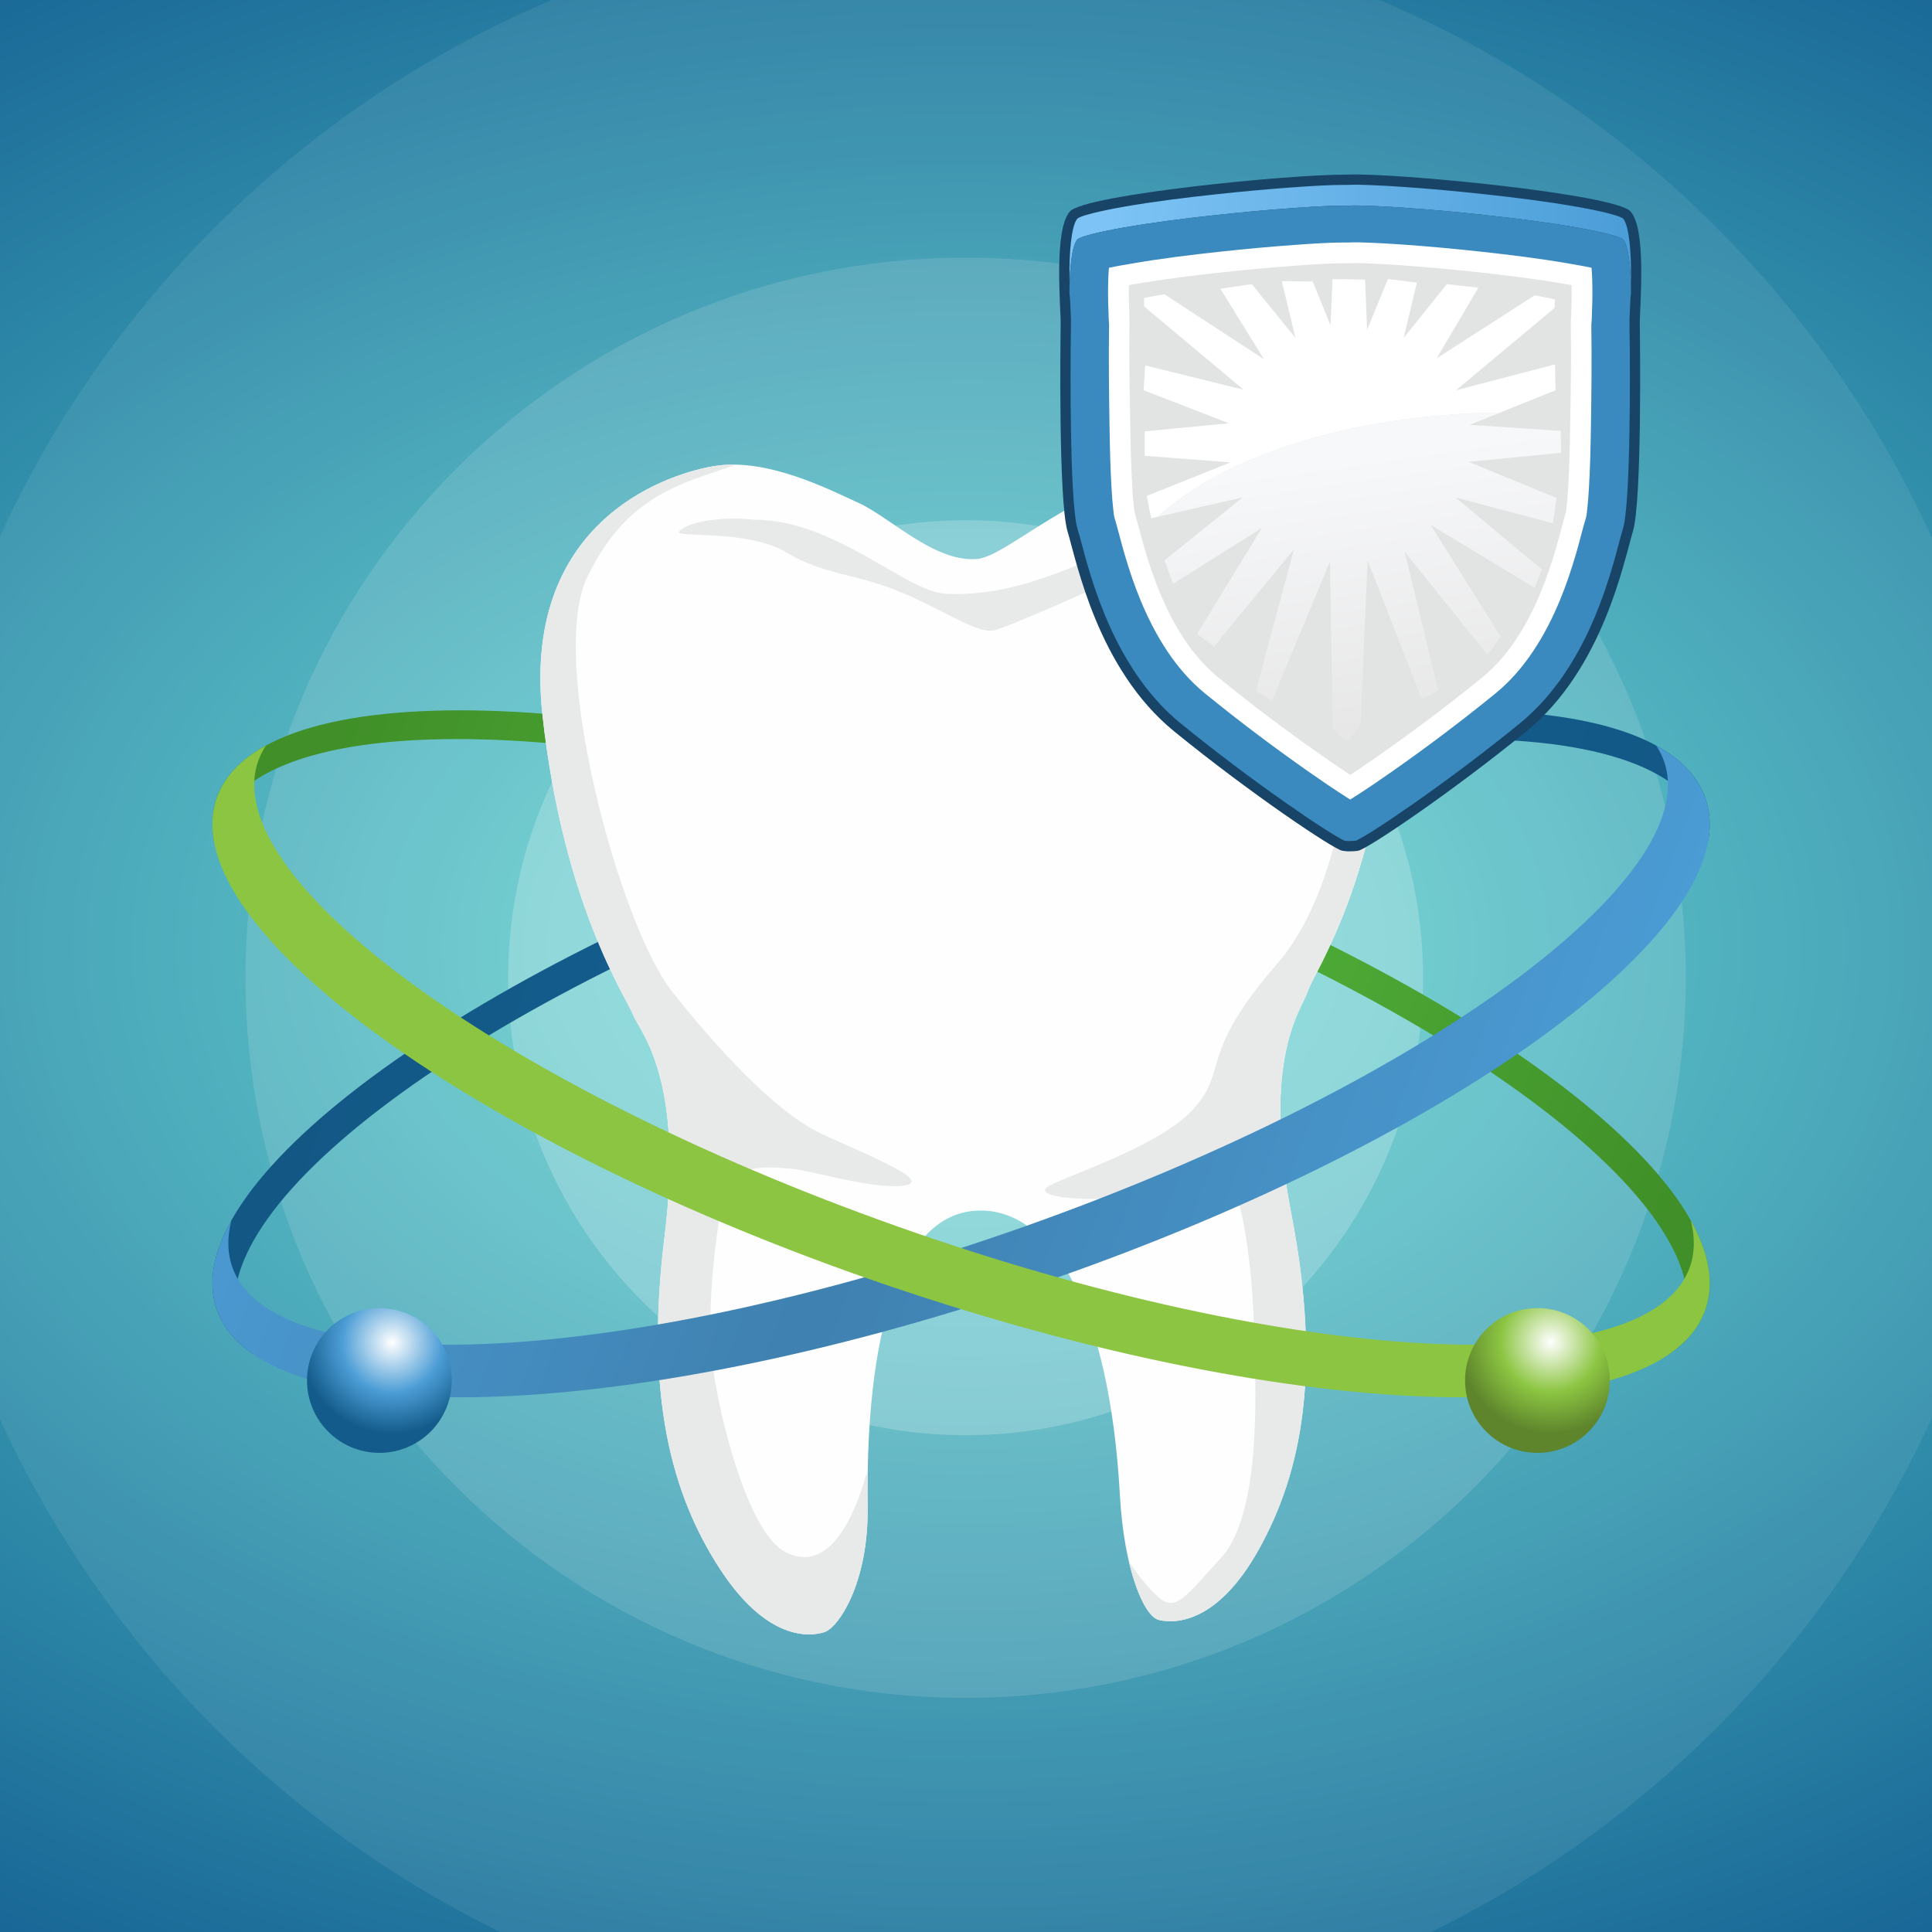
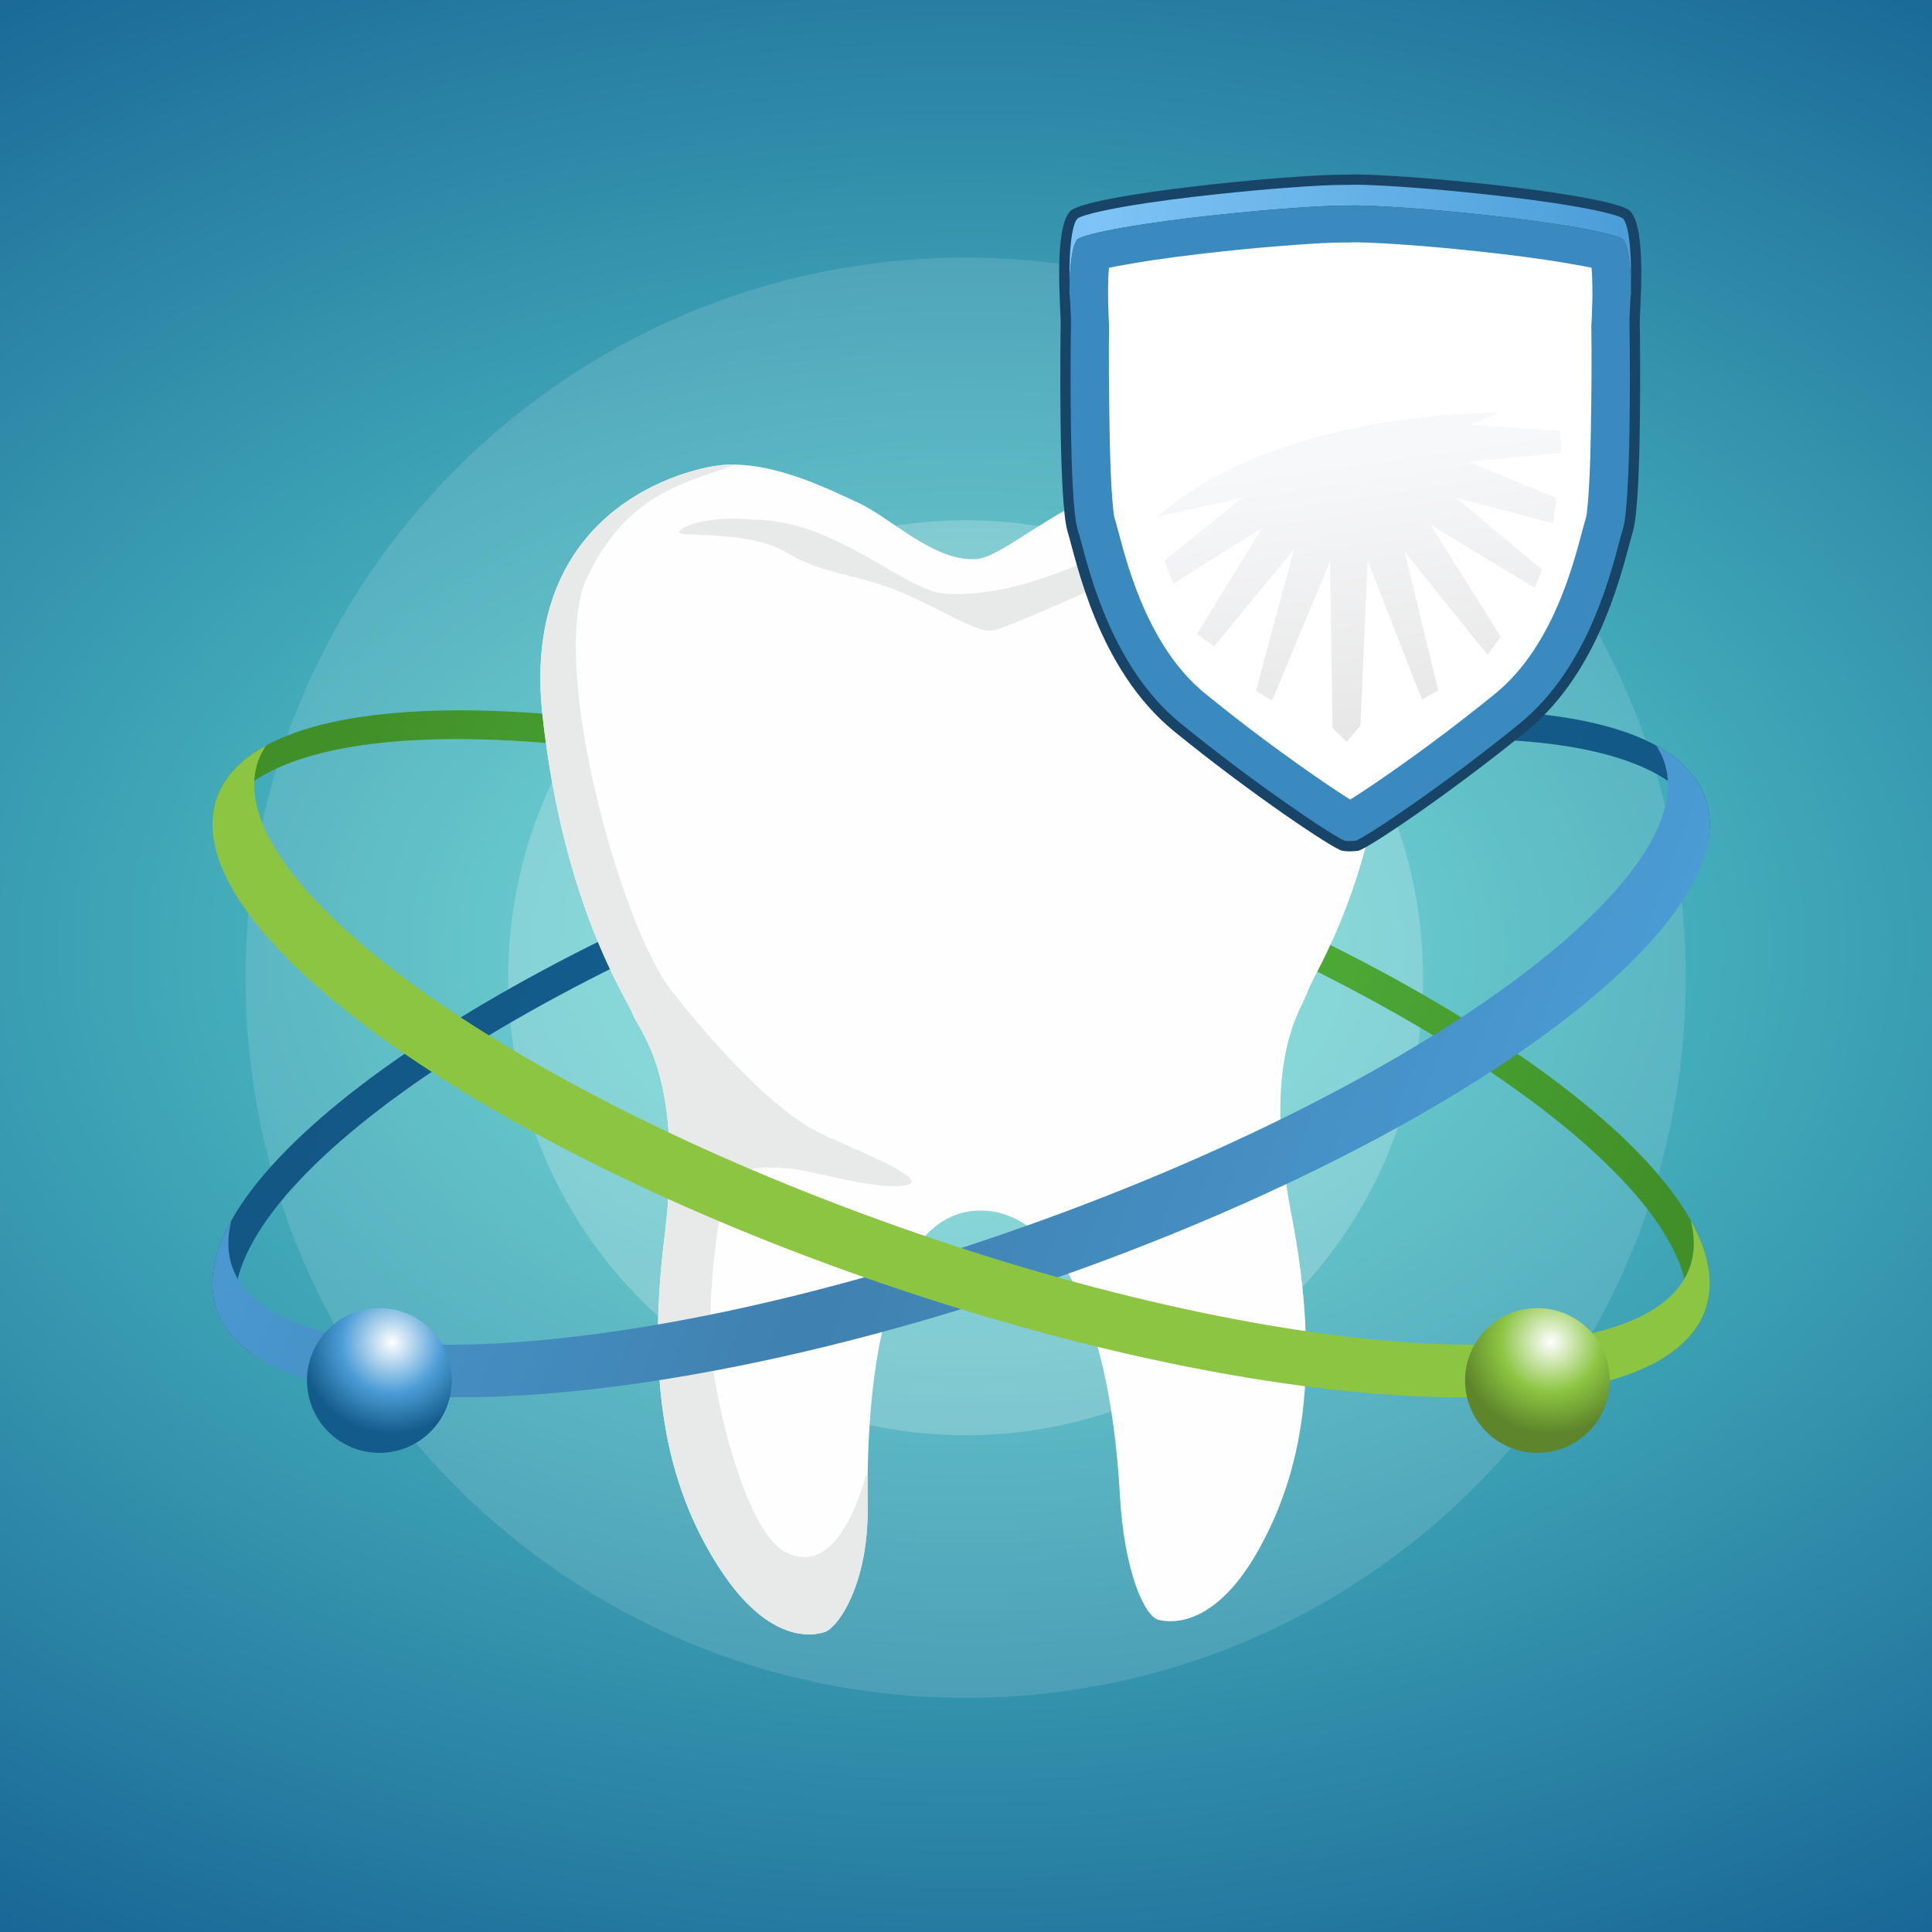
<svg xmlns="http://www.w3.org/2000/svg" xml:space="preserve" width="250mm" height="250mm" version="1.1" style="shape-rendering:geometricPrecision; text-rendering:geometricPrecision; image-rendering:optimizeQuality; fill-rule:evenodd; clip-rule:evenodd" viewBox="0 0 1597612 1597612">
  <rect x="0" y="0" width="1597612" height="1597612" fill="#333333" stroke="none" />
  <defs>
    <style type="text/css">
   
    .fil7 {fill:#E8E9E9}
    .fil12 {fill:#184567}
    .fil14 {fill:#3A8AC0}
    .fil9 {fill:#8CC542}
    .fil16 {fill:#E2E3E3}
    .fil6 {fill:#FEFEFF}
    .fil15 {fill:white}
    .fil1 {fill:#FEFEFE;fill-opacity:0.078}
    .fil2 {fill:#FEFEFE;fill-opacity:0.129}
    .fil3 {fill:#FEFEFE;fill-opacity:0.212}
    .fil17 {fill:url(#id0)}
    .fil13 {fill:url(#id1)}
    .fil4 {fill:url(#id2)}
    .fil8 {fill:url(#id3)}
    .fil5 {fill:url(#id4)}
    .fil11 {fill:url(#id5)}
    .fil0 {fill:url(#id6)}
    .fil10 {fill:url(#id7)}
   
  </style>
    <linearGradient id="id0" gradientUnits="userSpaceOnUse" x1="1.10989e+006" y1="380262" x2="1.14349e+006" y2="613771">
      <stop offset="0" style="stop-opacity:1; stop-color:#F7F8FA" />
      <stop offset="1" style="stop-opacity:1; stop-color:#E6E6E6" />
    </linearGradient>
    <linearGradient id="id1" gradientUnits="userSpaceOnUse" x1="915374" y1="184387" x2="1.34207e+006" y2="196147">
      <stop offset="0" style="stop-opacity:1; stop-color:#7DC3F5" />
      <stop offset="1" style="stop-opacity:1; stop-color:#4C9ED8" />
    </linearGradient>
    <linearGradient id="id2" gradientUnits="userSpaceOnUse" x1="280929" y1="603064" x2="1.37966e+006" y2="1.00879e+006">
      <stop offset="0" style="stop-opacity:1; stop-color:#408F28" />
      <stop offset="0.51" style="stop-opacity:1; stop-color:#55BA3F" />
      <stop offset="1" style="stop-opacity:1; stop-color:#408F28" />
    </linearGradient>
    <linearGradient id="id3" gradientUnits="userSpaceOnUse" x1="1.31294e+006" y1="1.14172e+006" x2="196569" y2="723394">
      <stop offset="0" style="stop-opacity:1; stop-color:#4C9ED8" />
      <stop offset="0.522" style="stop-opacity:1; stop-color:#3F81B0" />
      <stop offset="1" style="stop-opacity:1; stop-color:#4C9DD6" />
    </linearGradient>
    <linearGradient id="id4" gradientUnits="userSpaceOnUse" x1="1.38411e+006" y1="993669" x2="262695" y2="603064">
      <stop offset="0" style="stop-opacity:1; stop-color:#135682" />
      <stop offset="0.522" style="stop-opacity:1; stop-color:#146194" />
      <stop offset="1" style="stop-opacity:1; stop-color:#135682" />
    </linearGradient>
    <radialGradient id="id5" gradientUnits="userSpaceOnUse" gradientTransform="matrix(0.54 1.727 1.727 -0.54 -1.76883E+006 1.1493E+006)" cx="324499" cy="1.11043e+006" r="41762.9" fx="324499" fy="1.11043e+006">
      <stop offset="0" style="stop-opacity:1; stop-color:white" />
      <stop offset="0.549" style="stop-opacity:1; stop-color:#4C9DD6" />
      <stop offset="1" style="stop-opacity:1; stop-color:#135B8A" />
    </radialGradient>
    <radialGradient id="id6" gradientUnits="userSpaceOnUse" gradientTransform="matrix(0.994 0.679 -1.018 0.663 802140 -278247)" cx="798806" cy="782829" r="1.07332e+006" fx="798806" fy="782829">
      <stop offset="0" style="stop-opacity:1; stop-color:#62DED4" />
      <stop offset="1" style="stop-opacity:1; stop-color:#156193" />
    </radialGradient>
    <radialGradient id="id7" gradientUnits="userSpaceOnUse" gradientTransform="matrix(-0.54 1.727 -1.727 -0.54 3.89236E+006 -504881)" cx="1.28211e+006" cy="1.11043e+006" r="41762.9" fx="1.28211e+006" fy="1.11043e+006">
      <stop offset="0" style="stop-opacity:1; stop-color:white" />
      <stop offset="0.549" style="stop-opacity:1; stop-color:#8CC542" />
      <stop offset="1" style="stop-opacity:1; stop-color:#5E852C" />
    </radialGradient>
  </defs>
  <g id="Слой_x0020_1">
    <rect class="fil0" width="1597612" height="1597612" />
-     <path class="fil1" d="M1140753 0c202386,85777 365899,245334 456859,444925l0 727176c-84498,185416 -231633,336244 -414351,425511l-769514 0c-182298,-89053 -329148,-239406 -413747,-424215l0 -729768c91077,-198983 254309,-358039 456254,-443629l684499 0z" />
    <path class="fil2" d="M798504 213038c328874,0 595475,266601 595475,595475 0,328875 -266601,595476 -595475,595476 -328874,0 -595476,-266601 -595476,-595476 0,-328874 266602,-595475 595476,-595475z" />
    <path class="fil3" d="M798504 430238c208917,0 378276,169358 378276,378275 0,208917 -169359,378276 -378276,378276 -208917,0 -378276,-169359 -378276,-378276 0,-208917 169359,-378275 378276,-378275z" />
    <path class="fil4" d="M855126 679811c340253,115799 589043,295460 555686,401284 -4851,15388 -15437,28350 -30971,38940 5853,-6872 10158,-14442 12771,-22729 32846,-104203 -212134,-281113 -547177,-395139 -335042,-114025 -633275,-121990 -666121,-17786 -1134,3598 -1904,7289 -2383,11054 -2086,-11868 -1607,-23148 1715,-33687 33357,-105824 336227,-97736 676480,18063z" />
    <path class="fil5" d="M734335 679811c-340252,115799 -589042,295460 -555685,401284 4850,15388 15437,28350 30971,38940 -5853,-6872 -10158,-14442 -12771,-22729 -32846,-104203 212134,-281113 547177,-395139 335042,-114025 633275,-121990 666121,-17786 1134,3598 1904,7289 2383,11054 2086,-11868 1607,-23148 -1715,-33687 -33357,-105824 -336227,-97736 -676481,18063z" />
    <g id="_1118000784">
      <path class="fil6" d="M806609 462333c-34723,1899 -70438,-34462 -96480,-46397 -26043,-11936 -77042,-37977 -120446,-30382 -43404,7594 -158424,48829 -141062,206168 17361,157338 69444,233298 74870,247402 5425,14105 42464,51542 26042,183380 -16421,131839 5964,213493 45570,274530 39606,61037 75521,56158 86536,52630 11787,-3778 36552,-40694 35808,-103087 -1974,-165453 34750,-246330 94214,-245556 58795,766 105783,80439 114405,235382 3466,62301 20088,100175 32104,103148 11227,2777 47390,5222 82787,-58349 35397,-63570 52221,-146548 26939,-276979 -25279,-130430 9148,-170281 13610,-184719 4461,-14438 61065,-95369 67769,-253519 6704,-158147 -95645,-172000 -139462,-176647 -100760,-10687 -174177,72620 -203204,72995z" />
-       <path class="fil7" d="M933430 1290902c6837,29456 16795,46684 24740,48649 11227,2777 47390,5222 82787,-58349 35397,-63570 52221,-146548 26939,-276979 -25279,-130430 9148,-170281 13610,-184719 4461,-14438 61065,-95369 67769,-253519 6148,-145027 -79409,-168705 -127438,-175220 13754,4656 94022,58368 99177,106826 5426,50999 1628,222988 -64563,298945 -66191,75957 -40150,87893 -69447,120446 -29297,32552 -112851,57510 -121531,65105 -8680,7595 30382,11936 62936,7595 32554,-4340 77044,-35805 88979,-14103 11936,21702 18448,80298 19532,122616 1084,42317 7596,151912 -27126,189890 -34723,37978 -39064,47744 -58595,26043 -8191,-9101 -13900,-17055 -17769,-23226z" />
      <path class="fil7" d="M608893 384228c-6497,-165 -12932,227 -19210,1326 -43404,7595 -158424,48829 -141062,206168 17361,157339 69444,233298 74870,247402 5425,14105 42464,51542 26042,183380 -16421,131839 5964,213493 45570,274530 39606,61037 75521,56158 86536,52630 11787,-3778 36552,-40694 35808,-103087 -109,-9201 -92,-18124 34,-26802l-1182 -583c-8290,30395 -29677,84266 -67276,64020 -28213,-15190 -50999,-97658 -58595,-146487 -7597,-48828 1087,-109593 6513,-143232 5426,-33639 40148,-28212 56425,-27127 16276,1085 68361,17362 93318,14106 24956,-3255 -20617,-21702 -66191,-42319 -45572,-20617 -104171,-92235 -124785,-118275 -43010,-54328 -103171,-274399 -69988,-342888 32799,-67700 77093,-76840 123173,-92762z" />
      <path class="fil7" d="M623348 429728c67819,0 125329,59680 158966,61308 33638,1627 67278,-6511 107425,-23330 40147,-16819 118856,-32784 112851,-26585 -3289,3394 -166834,77856 -181212,80297 -14378,2441 -44220,-18992 -81112,-33638 -33368,-13248 -59689,-12755 -90198,-31060 -32552,-19529 -93691,-11487 -88300,-17364 8413,-9172 39878,-12160 61580,-9628z" />
    </g>
    <path class="fil8" d="M191304 1009255c-14629,26191 -19380,50516 -12658,71839 33357,105825 336228,97737 676481,-18063 340253,-115798 589042,-295459 555685,-401283 -5862,-18596 -20076,-33658 -41323,-45252 2629,3945 4762,8115 6346,12522 34872,97037 -201823,269507 -528672,385220 -326850,115712 -620083,130854 -654955,33816 -4269,-11882 -4443,-24900 -904,-38799z" />
    <path class="fil9" d="M1398157 1009255c14630,26191 19381,50516 12659,71839 -33357,105825 -336228,97737 -676481,-18063 -340253,-115798 -589042,-295459 -555685,-401283 5862,-18596 20076,-33658 41323,-45252 -2629,3945 -4762,8115 -6346,12522 -34872,97037 201823,269507 528672,385220 326850,115712 620083,130854 654955,33816 4269,-11882 4443,-24900 903,-38799z" />
    <circle class="fil10" cx="1271340" cy="1141551" r="59851" />
    <circle class="fil11" cx="313727" cy="1141551" r="59851" />
    <g id="_1117997168">
      <path class="fil12" d="M1113856 703968c-1231,-113 -2526,-268 -3884,-470 -6917,-1030 -75597,-47039 -139014,-98696 -63416,-51657 -80636,-140274 -88195,-165473 -7560,-25198 -5880,-158122 -5670,-171142 210,-13019 -6089,-78537 7770,-93446 12821,-13794 181320,-30653 229066,-30351 38971,-1804 220937,15995 234281,30351 13859,14909 7560,80427 7770,93446 210,13020 1890,145944 -5670,171142 -7559,25199 -24779,113816 -88196,165473 -63417,51657 -132097,97666 -139014,98696 -3589,533 -6497,506 -9244,470z" />
      <path class="fil13" d="M1348612 234709c94,-4542 127,-9083 70,-13624 -106,-8279 -889,-33862 -6567,-40384 -5165,-3778 -32134,-8660 -38640,-9799 -24976,-4369 -50413,-7518 -75616,-10263 -22758,-2479 -45610,-4589 -68451,-6146 -9000,-613 -18021,-1144 -27036,-1465 -5951,-213 -12099,-404 -18050,-128l-223 10 -225 -1c-14989,-95 -30495,985 -45447,2056 -21095,1512 -42186,3465 -63212,5743 -25203,2730 -50640,5862 -75616,10217 -6506,1135 -33475,6000 -38642,9777 -5677,6522 -6460,32105 -6566,40383 -58,4537 -24,9076 71,13614 282,-10435 1477,-31089 6495,-36854 5167,-3777 32136,-8642 38642,-9777 24976,-4354 50413,-7487 75616,-10217 21026,-2278 42117,-4231 63212,-5743 14952,-1071 30458,-2151 45447,-2056l225 2 223 -11c5951,-276 12099,-85 18050,128 9015,321 18036,852 27036,1466 22841,1556 45693,3666 68451,6145 25203,2745 50640,5894 75616,10263 6506,1139 33475,6021 38640,9800 5020,5766 6214,26432 6497,36864z" />
      <path class="fil14" d="M1114310 695453c2392,27 4670,2 7043,-313 1439,-559 3371,-1719 4641,-2443 3572,-2038 7084,-4226 10556,-6430 10938,-6950 21686,-14299 32302,-21729 30008,-21003 59485,-43210 87882,-66341 28640,-23329 48535,-55523 62556,-89318 5781,-13935 10589,-28214 14787,-42700 2816,-9721 5174,-19631 8073,-29297 1064,-3546 1583,-7944 2010,-11617 748,-6429 1215,-12923 1601,-19383 1006,-16841 1421,-33782 1690,-50650 462,-28918 478,-57985 11,-86907 -100,-6195 415,-12773 673,-18985 392,-9411 667,-1693 547,-11112 -106,-8279 -889,-33862 -6567,-40383 -5165,-3779 -32134,-8661 -38640,-9800 -24976,-4369 -50413,-7518 -75616,-10263 -22758,-2479 -45610,-4589 -68451,-6145 -9000,-614 -18021,-1145 -27036,-1466 -5951,-213 -12099,-404 -18050,-128l-223 11 -225 -2c-14989,-95 -30495,985 -45447,2056 -21095,1512 -42186,3465 -63212,5743 -25203,2730 -50640,5863 -75616,10217 -6506,1135 -33475,6000 -38642,9777 -5677,6522 -6460,32105 -6566,40383 -120,9419 156,1701 547,11112 257,6212 773,12790 673,18985 -467,28922 -451,57989 11,86907 269,16868 683,33809 1690,50650 386,6460 853,12954 1601,19383 427,3673 946,8071 2010,11617 2899,9666 5256,19576 8073,29297 4198,14486 9006,28765 14787,42700 14021,33795 33916,65989 62556,89318 28397,23131 57875,45338 87883,66341 10616,7431 21364,14779 32301,21729 3472,2204 6984,4393 10557,6430 1272,726 3209,1889 4649,2447 858,121 1718,226 2581,309z" />
      <path class="fil15" d="M1116537 661157c969,-606 1935,-1217 2898,-1829 10553,-6704 20875,-13769 31117,-20937 29436,-20602 58168,-42247 86026,-64939 24400,-19875 41301,-48043 53233,-76803 5323,-12829 9747,-26017 13611,-39353 2848,-9827 5217,-19778 8137,-29505 483,-1811 683,-4356 900,-6213 679,-5845 1093,-11726 1444,-17599 979,-16399 1375,-32832 1637,-49257 457,-28624 814,-57310 353,-85935 176,-1469 196,-3295 355,-5058 367,-8834 634,-17681 521,-26523 -47,-3706 -189,-10044 -701,-15778 -6396,-1399 -13361,-2546 -18094,-3374 -24377,-4265 -48974,-7294 -73570,-9973 -22347,-2434 -44738,-4504 -67166,-6032 -8660,-590 -17328,-1103 -26003,-1413 -5114,-182 -10307,-381 -15420,-141l-1071 49 -1073 -6c-14313,-91 -28692,952 -42963,1975 -20718,1485 -41405,3401 -62055,5638 -24597,2665 -49193,5679 -73572,9929 -4728,825 -11686,1966 -18077,3359 -511,5732 -653,12063 -700,15767 -114,8842 154,17690 521,26524 132,1316 232,4009 303,5109 -462,28625 -52,57259 404,85883 263,16425 659,32858 1638,49257 351,5873 765,11754 1444,17599 217,1857 417,4402 878,6133 2941,9807 5310,19758 8159,29585 3864,13336 8288,26524 13611,39353 11932,28760 28833,56928 53233,76803 27858,22693 56590,44337 86027,64940 10242,7167 20563,14232 31115,20936 964,612 1930,1223 2900,1829z" />
-       <path class="fil16" d="M1299582 235755c-1523,-265 -3045,-527 -4566,-794 -24018,-4202 -48237,-7178 -72470,-9817 -22118,-2409 -44277,-4458 -66474,-5971 -8476,-577 -16958,-1080 -25448,-1383 -4653,-166 -9357,-367 -14009,-150l-1524 71 -1526 -9c-13889,-87 -27785,939 -41630,1931 -20511,1470 -40991,3368 -61434,5582 -24234,2626 -48453,5586 -72471,9775 -1513,263 -3026,523 -4539,785 -9,551 -18,1100 -25,1650 -101,7899 117,15802 431,23695 -107,2986 95,5414 51,8101 -459,28442 292,56786 746,85228 259,16175 645,32355 1610,48507 332,5553 717,11112 1360,16639 136,1176 212,2554 430,3725 2881,9680 5232,19501 8043,29199 3686,12723 7900,25312 12978,37552 10803,26040 26114,52065 48220,70073 27539,22433 55930,43819 85029,64186 7984,5587 16016,11112 24173,16445 8157,-5333 16189,-10858 24172,-16446 29100,-20366 57489,-41753 85028,-64185 22107,-18008 37418,-44033 48221,-70073 5078,-12240 9292,-24829 12978,-37552 2807,-9686 5153,-19496 8033,-29163 228,-1173 303,-2586 440,-3761 643,-5527 1028,-11086 1360,-16639 965,-16152 1351,-32332 1609,-48507 455,-28442 995,-56891 537,-85333 -43,-2687 105,-5274 261,-7998 314,-7893 531,-15794 431,-23693 -8,-556 -16,-1113 -25,-1670z" />
      <path class="fil15" d="M962908 243350l-16799 2940 0 7140 82316 68877 -81475 -20160 -1261 20580 70557 27299 -69717 6720 0 20158 70978 5460 -69298 27719 3780 18480 5477 -1248c54473,-50244 160445,-84732 282930,-86120l45899 -18468 -420 -21419 -81896 21419 81475 -68038 421 -7139 -16800 -3360 -81056 52078 34438 -58378 -26038 -2939 -35699 44518 10920 -45778 -23940 -2940 -17219 41998 -1680 -41578 -26879 -420 -1680 38218 -14699 -36118 -25619 -420 11340 47038 -36119 -44518 -26038 3780 36118 58377 -82317 -53758z" />
      <path class="fil17" d="M957466 427315l70120 -15972 -64678 52078 7140 19319 73497 -46198 -53758 87776 14280 10079 65937 -80216 -31498 117175 13439 7980 47878 -115075 2099 137754 11760 11340 11339 -13440 5880 -136494 44938 115074 13440 -7559 -27719 -114655 68457 85257 10919 -15120 -57957 -92396 86096 52078 5880 -15119 -71397 -59638 80637 21419 2939 -20999 -72657 -29819 76437 -7559 -420 -18059 -75176 -5040 25078 -10091c-122485,1388 -228457,35876 -282930,86120z" />
    </g>
  </g>
</svg>